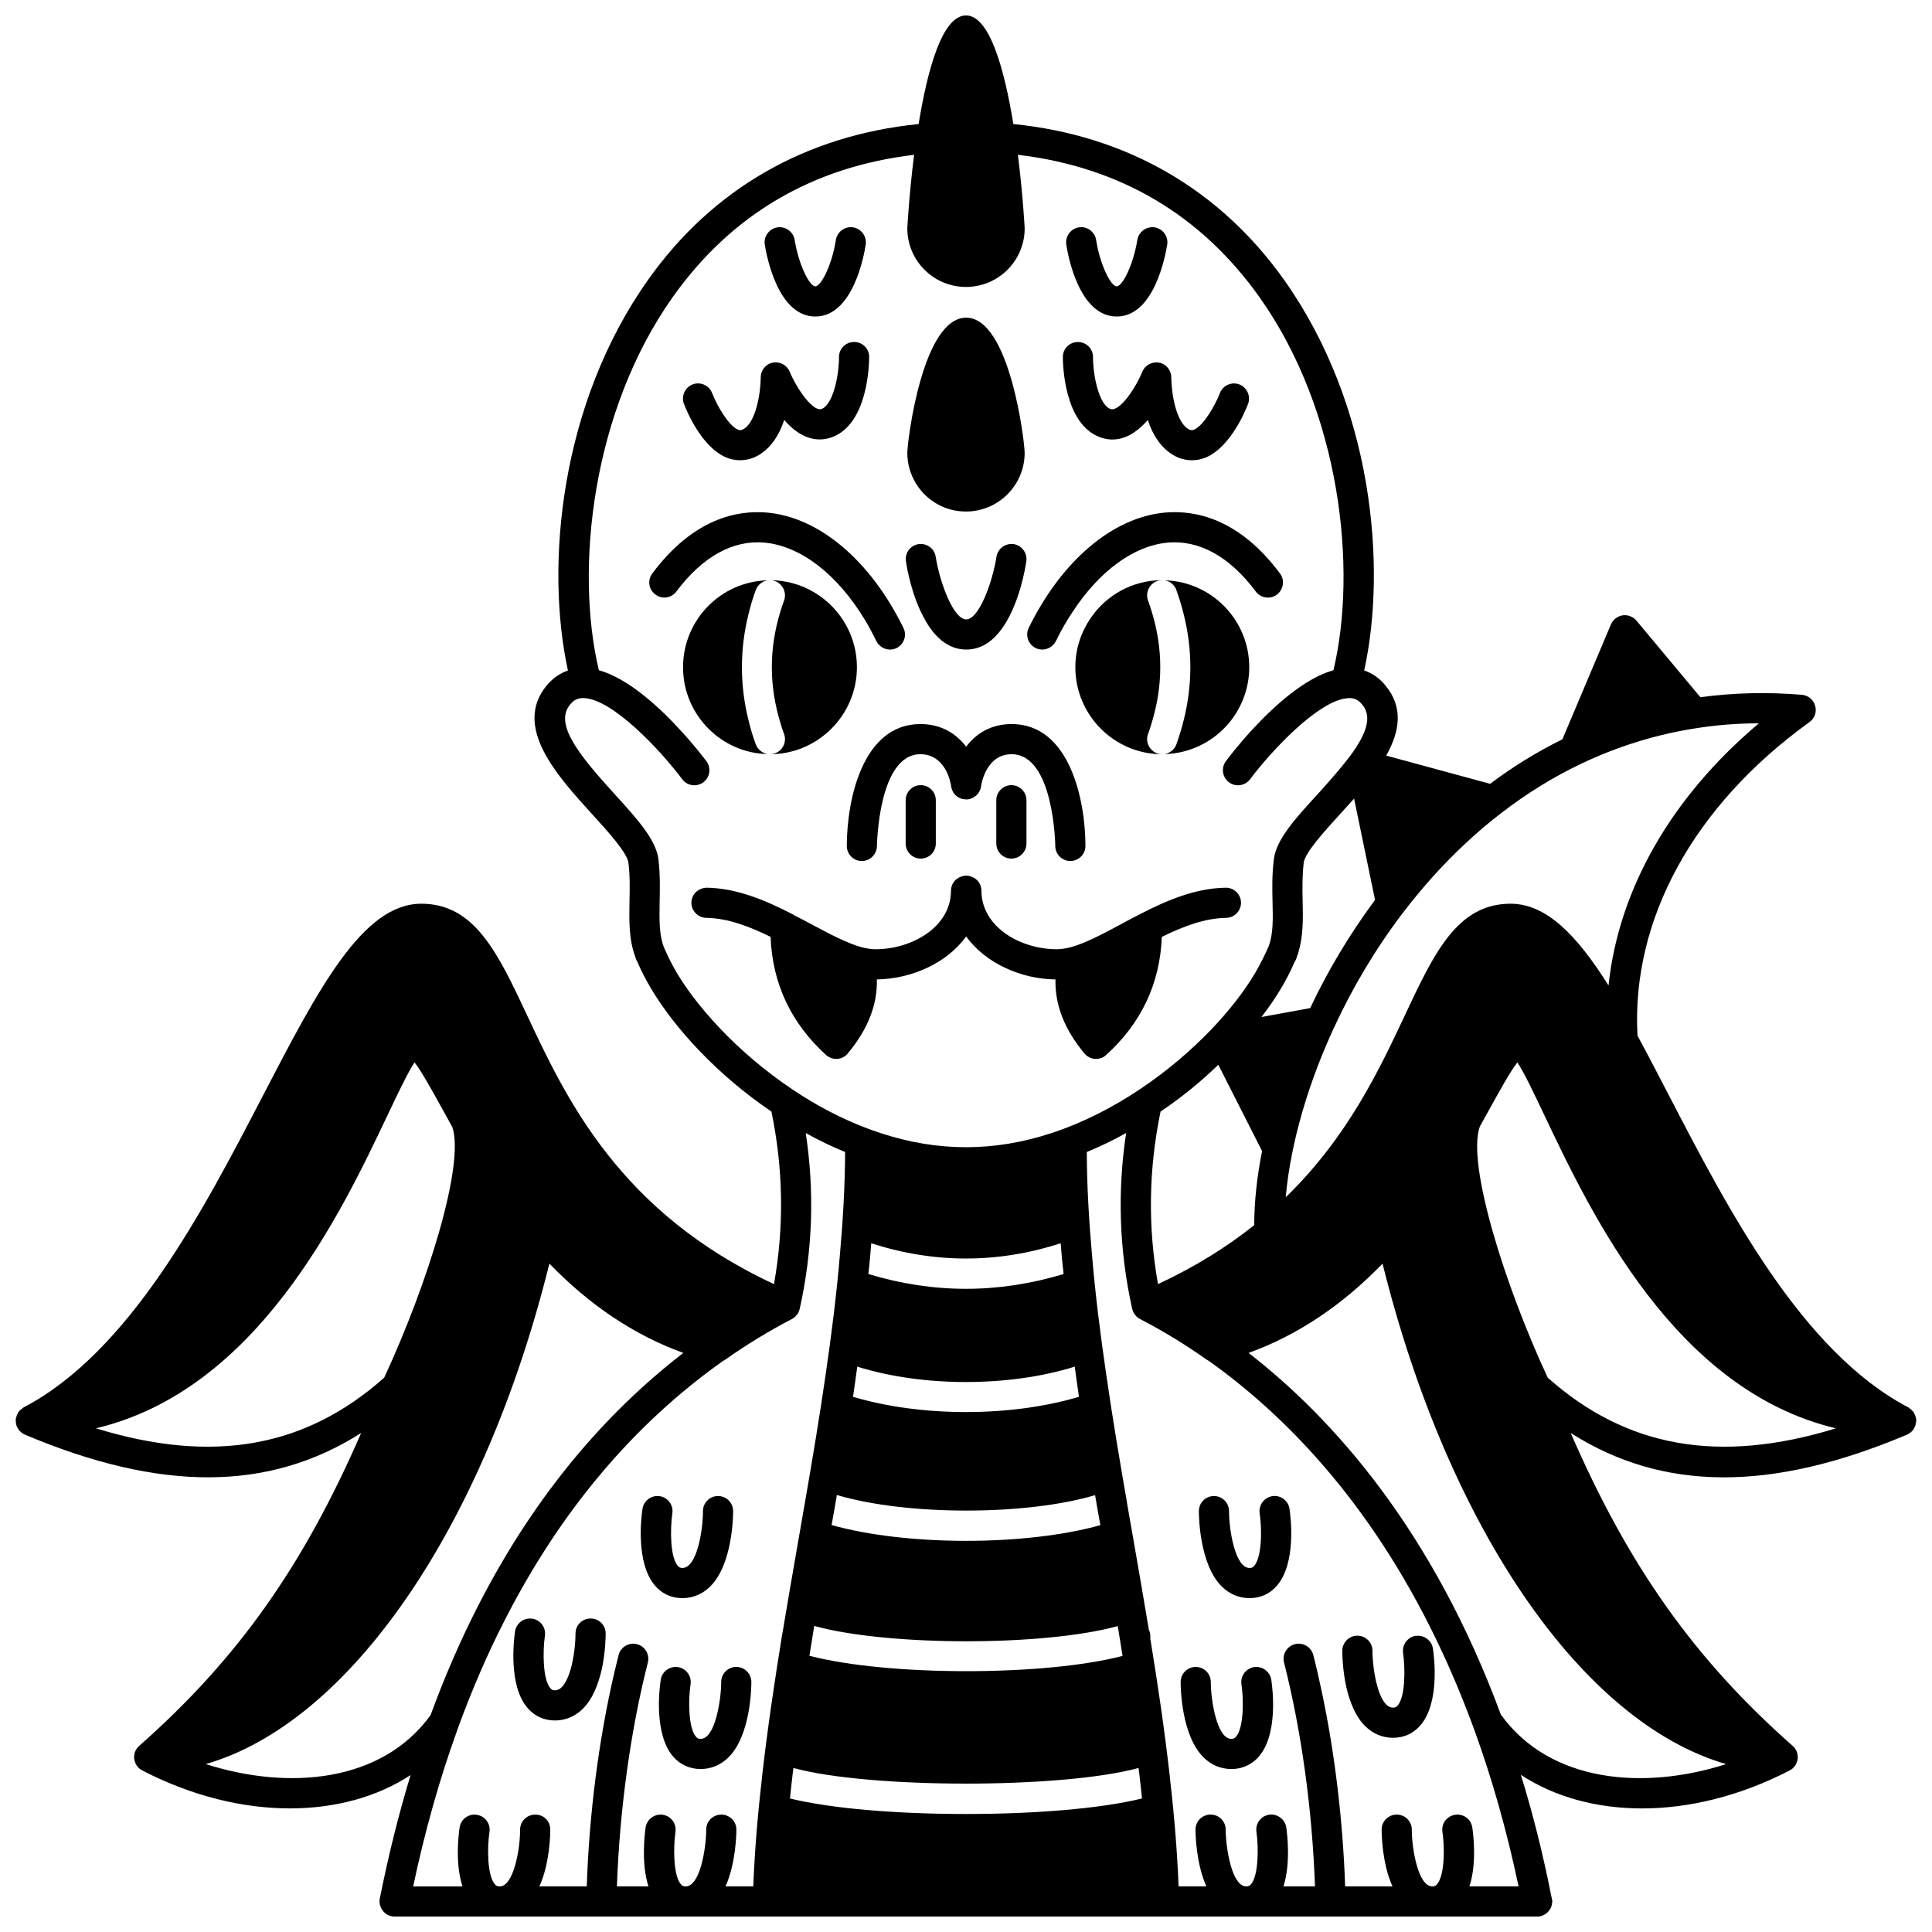
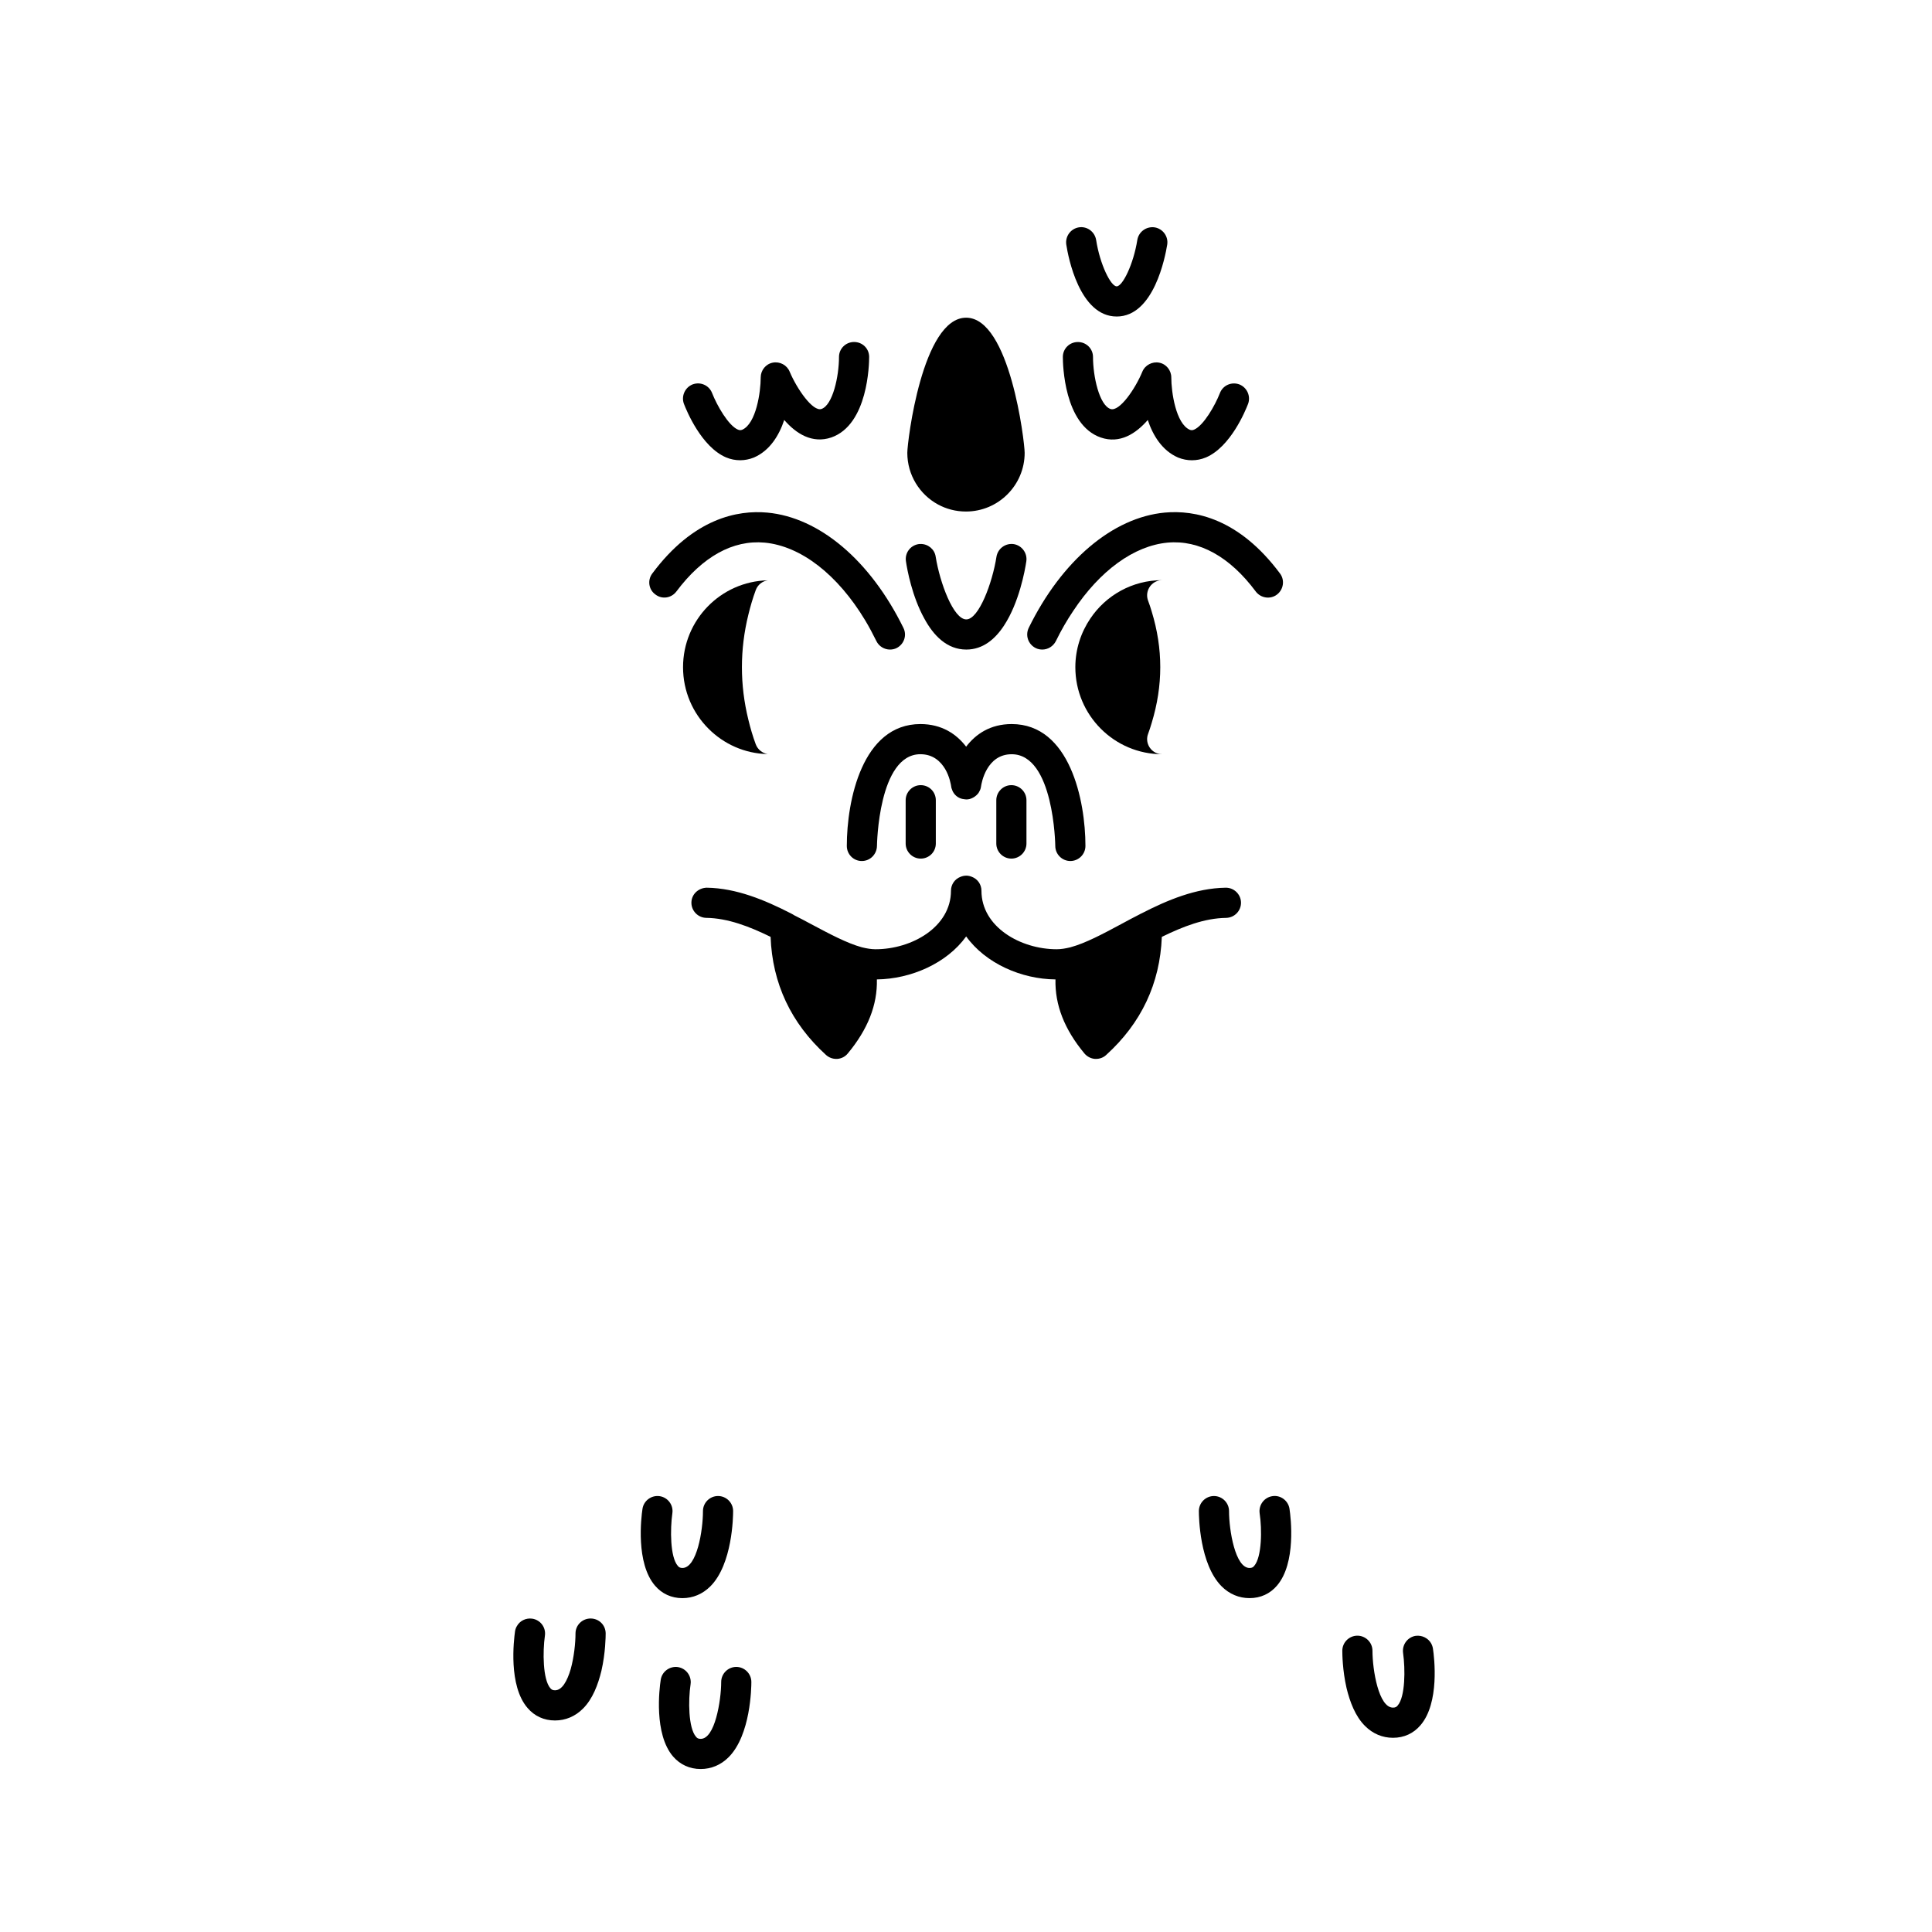
<svg xmlns="http://www.w3.org/2000/svg" width="800px" height="800px" version="1.1" viewBox="144 144 512 512">
  <defs>
    <clipPath id="a">
      <path d="m148.09 148.09h503.81v503.81h-503.81z" />
    </clipPath>
  </defs>
  <g clip-path="url(#a)">
-     <path d="m651.66 519.52c-0.039-0.238-0.121-0.48-0.238-0.68-0.078-0.199-0.16-0.359-0.281-0.559-0.32-0.441-0.719-0.84-1.199-1.121-0.078-0.121-0.16-0.16-0.238-0.199-28.18-14.789-47.688-52.363-63.355-82.543-2.918-5.598-5.676-10.953-8.395-15.949-1.68-30.738 14.871-60.957 45.566-83.102 1.359-0.961 2-2.68 1.52-4.316-0.441-1.598-1.84-2.758-3.477-2.918-9.152-0.758-18.148-0.559-26.941 0.641l-16.949-20.305c-0.879-1.039-2.277-1.598-3.676-1.398-1.359 0.238-2.519 1.121-3.078 2.398l-12.871 30.457c-6.637 3.277-13.031 7.195-19.148 11.793l-27.539-7.477c3.559-6.316 4.676-12.793-0.281-18.668-1.559-1.879-3.438-3.199-5.555-3.879 6.117-27.82 2.16-70.473-21.145-103.41-17.07-24.102-41.855-38.414-71.832-41.41-2.32-14.27-6.238-28.781-12.551-28.781-6.316 0-10.234 14.512-12.551 28.781-29.898 2.996-54.641 17.188-71.672 41.25-23.344 32.898-27.34 75.629-21.266 103.57-2.117 0.719-3.996 2.039-5.555 3.879-9.152 10.953 2.598 23.902 12.031 34.258 4.117 4.516 9.234 10.152 9.555 12.832 0.441 3.516 0.359 6.914 0.281 10.191-0.078 5.156-0.199 10.074 1.559 14.789 0.039 0.199 0.121 0.398 0.199 0.598s0.16 0.398 0.281 0.559c1.121 2.598 2.398 5.035 3.758 7.316 6.356 10.594 17.586 22.824 31.816 32.457 3.156 15.188 3.398 30.539 0.68 45.727-40.895-19.023-55.047-49.082-65.438-71.266-7.754-16.508-13.871-29.539-28.02-29.539-15.551 0-27.223 22.465-42.012 50.926-15.668 30.18-35.176 67.754-63.355 82.543-0.078 0.039-0.16 0.078-0.238 0.199-0.48 0.281-0.879 0.68-1.199 1.121-0.121 0.199-0.199 0.359-0.281 0.559-0.121 0.199-0.199 0.441-0.238 0.68-0.121 0.277-0.164 0.555-0.164 0.875v0.121c0 0.121 0 0.238 0.039 0.359 0 0.238 0.039 0.48 0.121 0.68 0 0.16 0.039 0.281 0.121 0.398 0.121 0.281 0.238 0.559 0.441 0.84 0.199 0.32 0.441 0.559 0.758 0.801 0.281 0.238 0.598 0.441 0.961 0.598 35.977 15.188 64.676 15.109 89.098-0.441-15.43 35.535-33.016 60.156-58.801 82.902l-0.359 0.359c-0.121 0.121-0.199 0.238-0.32 0.398-0.441 0.641-0.68 1.398-0.68 2.238 0 0.16 0 0.359 0.039 0.52 0.039 0.32 0.121 0.598 0.238 0.879 0.078 0.32 0.238 0.598 0.441 0.879 0.359 0.52 0.84 0.961 1.438 1.238 0.121 0.078 0.238 0.16 0.359 0.199 12.949 6.637 26.34 9.875 38.773 9.875 11.992 0 23.062-2.996 31.977-8.832-3.156 10.352-5.875 21.305-8.156 32.695-0.039 0.238-0.078 0.52-0.078 0.801 0 0.238 0.039 0.48 0.078 0.68 0 0.16 0.039 0.32 0.121 0.48 0.48 1.641 2 2.84 3.797 2.84h302.82c0.48 0 0.961-0.078 1.398-0.281 0.238-0.078 0.441-0.199 0.641-0.32 0.199-0.121 0.359-0.238 0.559-0.398 0.32-0.281 0.598-0.641 0.84-1.039 0.121-0.199 0.199-0.398 0.281-0.598 0.129-0.344 0.199-0.711 0.223-1.09 0.008-0.094 0.055-0.172 0.055-0.27 0-0.195-0.074-0.367-0.109-0.551-0.012-0.07 0-0.137-0.012-0.207-0.039-0.16-0.078-0.32-0.121-0.48-2.277-11.551-4.996-22.305-8.113-32.336 8.914 5.875 20.066 8.914 32.098 8.914 12.43 0 25.82-3.238 38.773-9.875 0.121-0.039 0.238-0.121 0.359-0.199 0.598-0.281 1.078-0.719 1.438-1.238 0.199-0.281 0.359-0.559 0.441-0.879 0.121-0.281 0.199-0.559 0.238-0.879 0.039-0.16 0.039-0.359 0.039-0.52 0-0.84-0.238-1.598-0.68-2.238-0.039-0.078-0.078-0.121-0.121-0.16-0.078-0.078-0.121-0.16-0.199-0.238-0.121-0.121-0.238-0.238-0.359-0.359-25.781-22.746-43.371-47.367-58.801-82.902 24.422 15.551 53.164 15.629 89.098 0.441 0.359-0.16 0.68-0.359 0.961-0.598 0.32-0.238 0.559-0.48 0.758-0.801 0.199-0.281 0.32-0.559 0.441-0.84 0.078-0.121 0.121-0.238 0.121-0.398 0.078-0.199 0.121-0.441 0.121-0.68 0.062-0.129 0.062-0.25 0.062-0.367v-0.121c0-0.32-0.039-0.598-0.16-0.879zm-184.79-93.336 11.594 22.863c-1.398 6.996-2.078 13.629-2.078 19.625-7.113 5.676-15.508 10.992-25.504 15.629-2.719-15.188-2.477-30.539 0.68-45.727 5.598-3.758 10.754-7.992 15.309-12.391zm143.26-90.496c-23.184 19.508-37.176 43.969-39.852 69.473-8.273-13.152-16.387-21.664-25.941-21.664-14.148 0-20.266 13.031-28.02 29.539-6.797 14.469-15.188 32.336-31.578 48.246 0.32-3.719 0.879-7.676 1.719-11.75 2.078-10.352 5.715-21.547 10.871-32.777 0.121-0.238 0.238-0.48 0.359-0.758 4.758-10.273 10.793-20.504 18.105-30.098 0.039-0.039 0.078-0.121 0.121-0.16 4.836-6.316 10.191-12.352 16.109-17.906 3.277-3.078 6.637-5.957 10.074-8.555 6.594-5.078 13.551-9.352 20.746-12.793 9.793-4.676 20.066-7.875 30.738-9.512 5.434-0.848 10.949-1.285 16.547-1.285zm-101.73 46.809c-6.836 9.195-12.59 18.906-17.188 28.66l-12.91 2.359c1.957-2.519 3.637-4.996 5.078-7.394 1.277-2.117 2.519-4.477 3.676-7.156 0.16-0.199 0.281-0.441 0.398-0.719 0.121-0.32 0.238-0.641 0.32-0.961 0.121-0.281 0.238-0.598 0.32-0.918 1.277-4.316 1.238-8.793 1.121-13.512-0.078-3.277-0.121-6.676 0.281-10.191 0.32-2.68 5.438-8.312 9.555-12.832 1.238-1.359 2.519-2.758 3.797-4.195zm-184.91 19.543c-1.277-2.16-2.477-4.516-3.559-7.035-1.277-3.316-1.199-7.273-1.121-11.871v-0.121c0.078-3.398 0.16-7.234-0.32-11.312-0.641-5.195-5.715-10.793-11.594-17.227-9.352-10.312-16.148-18.586-11.793-23.785 1-1.199 2.078-1.758 3.598-1.68h0.078c7.434 0.281 19.906 13.352 26.023 21.504 1.32 1.758 3.836 2.117 5.598 0.801 1.758-1.32 2.117-3.836 0.801-5.598-0.641-0.84-3.039-3.996-6.477-7.754-5.637-6.234-14.031-14.109-22.023-16.348-6.394-26.902-1.84-68.672 19.586-98.891 15.508-21.863 37.016-34.496 63.957-37.695-1.32 10.512-1.797 19.266-1.797 19.465 0 8.594 6.957 15.551 15.551 15.551s15.551-6.957 15.551-15.551c0-0.199-0.48-8.953-1.797-19.465 27.02 3.199 48.566 15.91 64.117 37.855 21.387 30.258 25.902 71.871 19.508 98.73-7.555 2.117-15.469 9.273-21.105 15.309-3.918 4.195-6.715 7.875-7.394 8.793-1.32 1.758-0.961 4.277 0.801 5.598 1.758 1.32 4.277 0.961 5.598-0.801 5.957-7.914 17.867-20.426 25.344-21.426 0.039-0.039 0.078 0 0.078 0 0.238-0.039 0.48-0.078 0.68-0.078h0.039c1.438-0.078 2.559 0.48 3.559 1.68 2.84 3.359 0.961 8.035-3.199 13.672-2.32 3.078-5.316 6.477-8.594 10.113-5.914 6.434-10.992 12.031-11.594 17.227-0.52 4.078-0.441 7.914-0.359 11.312 0.121 4.516 0.199 8.434-1 11.711-1.16 2.637-2.398 5.117-3.719 7.316-2.758 4.637-6.715 9.754-11.594 14.871-10.594 10.992-25.504 21.863-42.172 27.34-15.309 5.035-30.18 5.035-45.488 0-7.316-2.398-14.309-5.836-20.707-9.875-14.953-9.43-26.863-22.062-33.059-32.336zm76.508 222.69c-17.746 0-35.457-1.359-46.648-4.117 0.16-1.559 0.32-3.156 0.52-4.797 0.121-1.078 0.238-2.16 0.398-3.277 20.305 5.516 71.152 5.516 91.457 0 0.16 1.121 0.281 2.199 0.398 3.277 0.199 1.641 0.359 3.238 0.52 4.797-11.191 2.758-28.898 4.117-46.645 4.117zm29.938-110.56c-9.152 2.719-19.547 4.039-29.938 4.039-10.395 0-20.785-1.32-29.938-4.039 0.398-2.68 0.758-5.316 1.121-7.996 17.43 5.438 40.211 5.438 57.641 0 0.355 2.68 0.715 5.316 1.113 7.996zm-4.078-32.539c-8.594 2.598-17.227 3.918-25.863 3.918-8.633 0-17.27-1.32-25.863-3.918 0.32-2.719 0.559-5.438 0.758-8.156 16.668 5.394 33.535 5.394 50.203 0 0.207 2.719 0.445 5.438 0.766 8.156zm15.629 101.21c-10.473 2.719-25.98 4.039-41.41 4.039-15.551 0-31.098-1.359-41.57-4.078 0.441-2.637 0.84-5.277 1.277-7.914 19.426 5.394 60.918 5.438 80.426 0.039 0.438 2.637 0.879 5.273 1.277 7.914zm-5.875-34.656c-9.875 2.758-22.703 4.156-35.535 4.156-12.91 0-25.82-1.398-35.695-4.195 0.48-2.637 0.961-5.277 1.398-7.953 18.426 5.477 49.926 5.516 68.434 0.039 0.441 2.676 0.918 5.316 1.398 7.953zm-266.18-25.664c42.691-10.152 64.836-56.762 77.348-83.141 2.519-5.316 5.316-11.191 7.074-13.832 1.797 2.238 4.598 7.356 7.156 11.953 0.918 1.641 1.84 3.316 2.797 5.078 0 0 0.039 0 0.039 0.039 3.438 9.875-6.594 41.852-18.027 66.473-20.863 18.547-45.406 22.945-76.387 13.43zm29.102 88.98c37.895-10.914 73.551-62.117 91.059-132.63 10.672 11.031 22.543 18.988 35.496 23.664-29.461 22.746-51.965 55-66.992 96.012-12.957 17.867-37.656 19.949-59.562 12.953zm136.62 13.391c-2.238 0-3.996 1.758-3.996 3.957 0 2.559-0.441 6.316-1.32 9.473-0.879 3.117-2.238 5.598-4.117 5.598h-0.039c-0.641 0-0.918-0.199-1.238-0.559-2-2.32-2.039-9.672-1.438-13.91 0.32-2.199-1.199-4.195-3.359-4.516-2.16-0.32-4.195 1.16-4.559 3.359-0.238 1.84-1.199 9.512 0.758 15.629h-8.355c0.719-20.465 3.637-41.371 8.195-59.32 0.559-2.16-0.758-4.316-2.879-4.875-2.16-0.559-4.316 0.758-4.875 2.879-0.398 1.641-0.801 3.277-1.199 4.957-4.039 17.43-6.594 37.094-7.234 56.359h-12.551c2.797-6.156 2.879-13.949 2.879-15.07 0-2.199-1.641-3.957-3.996-3.957-2.199 0-3.996 1.758-3.996 3.957 0 2.559-0.398 6.316-1.32 9.473-0.879 3.117-2.238 5.598-4.117 5.598-0.641 0-0.961-0.199-1.238-0.559-2.039-2.32-2.078-9.672-1.438-13.91 0.32-2.199-1.199-4.195-3.398-4.516-2.16-0.32-4.195 1.16-4.516 3.359-0.281 1.84-1.238 9.512 0.758 15.629h-13.07c3.078-14.551 6.957-28.301 11.512-40.93 0.121-0.359 0.238-0.68 0.359-1.039 3.676-10.074 7.793-19.625 12.391-28.582 14.711-28.859 34.098-51.883 57.918-68.754 0.039 0 0.078-0.039 0.078-0.039 0.121-0.039 0.238-0.121 0.359-0.199 5.676-3.996 11.473-7.555 17.746-10.832 0.281-0.121 0.52-0.32 0.758-0.52 0.16-0.121 0.32-0.281 0.398-0.441 0.199-0.199 0.359-0.359 0.48-0.598 0.16-0.281 0.281-0.598 0.359-0.918 0.039-0.078 0.078-0.121 0.078-0.199 3.438-15.469 3.957-31.098 1.598-46.609 3.359 1.879 6.836 3.559 10.434 5.035-0.039 8.914-0.559 17.949-1.359 26.98-0.879 10.633-2.238 21.305-3.797 31.977-1.641 11.391-3.559 22.785-5.516 34.055-0.52 3.078-1.078 6.156-1.598 9.195-1.438 8.312-2.918 16.707-4.316 25.184-0.039 0.199-0.078 0.398-0.121 0.598-2 12.43-3.879 24.941-5.277 37.293 0 0.121-0.039 0.238-0.039 0.359-0.039 0.16-0.039 0.32-0.039 0.48-1.199 10.312-1.918 19.668-2.277 28.5h-7.356c2.758-6.156 2.879-13.949 2.879-15.07 0.004-2.203-1.793-3.961-3.992-3.961zm198.26 19.027c2-6.117 1.039-13.789 0.758-15.629-0.32-2.199-2.359-3.676-4.516-3.359-2.199 0.32-3.719 2.32-3.398 4.516 0.641 4.238 0.598 11.594-1.438 13.91-0.281 0.359-0.598 0.559-1.238 0.559-3.758 0-5.438-9.953-5.438-15.07 0-2.199-1.797-3.957-3.996-3.957-2.199 0-3.996 1.758-3.996 3.957 0 1.121 0.078 8.914 2.879 15.07h-12.551c-0.598-17.387-2.719-35.137-6.117-51.246-0.719-3.438-1.48-6.797-2.32-10.074-0.559-2.117-2.719-3.438-4.875-2.879-2.117 0.559-3.438 2.719-2.879 4.875 4.559 17.949 7.477 38.852 8.195 59.32h-8.355c1.957-6.117 1-13.789 0.758-15.629-0.359-2.199-2.398-3.676-4.559-3.359-2.16 0.32-3.676 2.32-3.359 4.516 0.598 4.238 0.559 11.594-1.438 13.91-0.32 0.359-0.598 0.559-1.277 0.559-3.758 0-5.394-9.953-5.438-15.07 0-2.199-1.758-3.957-3.996-3.957-2.199 0-3.996 1.758-3.996 3.957 0 1.121 0.121 8.914 2.879 15.07l-7.356 0.012c-0.359-8.832-1.078-18.188-2.277-28.5 0-0.16 0-0.32-0.039-0.48 0-0.121-0.039-0.238-0.039-0.359-1.359-12.031-3.156-24.223-5.156-36.375v-0.039c0.078-0.598 0-1.238-0.199-1.879-0.039-0.121-0.078-0.199-0.16-0.32-1.359-8.195-2.797-16.387-4.195-24.465-0.52-3.039-1.078-6.074-1.598-9.113v-0.121c-1.957-11.273-3.879-22.625-5.516-34.016-1.559-10.672-2.918-21.344-3.797-31.977-0.801-9.035-1.32-18.066-1.359-26.98 3.598-1.48 7.074-3.156 10.434-5.035-2.359 15.508-1.84 31.137 1.598 46.609 0 0.078 0.039 0.121 0.078 0.199 0.078 0.32 0.199 0.641 0.359 0.918 0.121 0.16 0.199 0.32 0.359 0.48 0.16 0.238 0.359 0.441 0.559 0.598 0.199 0.199 0.48 0.359 0.719 0.48 6.434 3.359 12.23 6.914 17.746 10.832 0.121 0.078 0.238 0.121 0.359 0.199 0 0 0.039 0.039 0.078 0.039 19.266 13.672 42.371 36.535 60.477 74.188 3.598 7.477 6.996 15.551 10.152 24.223 4.438 12.312 8.355 25.902 11.512 40.891zm8.312-45.57c-18.027-48.766-44.289-78.305-66.832-95.812 12.949-4.676 24.824-12.633 35.496-23.664 17.508 70.512 53.164 121.71 91.059 132.63-21.988 7.035-46.77 4.875-59.723-13.152zm12.434-89.258c-11.473-24.664-21.504-56.762-17.988-66.555 1-1.797 1.918-3.438 2.797-5.035 2.559-4.598 5.356-9.715 7.156-11.953 1.758 2.637 4.559 8.516 7.074 13.832 12.512 26.383 34.656 72.988 77.348 83.141-30.98 9.516-55.523 5.117-76.387-13.43z" />
-   </g>
+     </g>
  <path d="m523.27 579.51c-0.801-1.398-2.398-2.199-4.078-2-2.16 0.32-3.676 2.359-3.359 4.559 0.598 4.238 0.598 11.594-1.438 13.91-0.281 0.359-0.598 0.559-1.238 0.559-3.797 0-5.438-9.992-5.438-15.07 0-2.199-1.797-3.996-3.996-3.996-2.199 0-3.996 1.797-3.996 3.996 0 0.801 0.039 5.156 1.121 9.875 0.879 3.637 2.32 7.516 4.918 10.074 2.039 2.039 4.598 3.117 7.394 3.117 2.918 0 5.438-1.16 7.273-3.316 5.117-5.914 3.676-17.949 3.316-20.305-0.082-0.52-0.242-0.961-0.48-1.402z" />
  <path d="m481.18 540.5c-2.16 0.32-3.676 2.359-3.359 4.559 0.641 4.195 0.598 11.551-1.438 13.91-0.281 0.359-0.598 0.559-1.238 0.559-3.797 0-5.438-9.992-5.438-15.07 0-2.199-1.797-3.996-3.996-3.996-2.199 0-3.996 1.797-3.996 3.996 0 1.438 0.16 14.07 6.035 19.945 2.039 2.039 4.598 3.117 7.394 3.117 2.918 0 5.438-1.16 7.273-3.316 5.117-5.957 3.676-17.988 3.316-20.348-0.32-2.156-2.359-3.715-4.555-3.356z" />
  <path d="m418.46 315.74c0.559 0.281 1.16 0.398 1.758 0.398 1.48 0 2.879-0.84 3.598-2.238 1.398-2.879 2.957-5.555 4.598-7.996 7.074-10.672 16.07-17.27 25.023-18.105 8.355-0.758 16.469 3.719 23.344 12.949 1.32 1.758 3.836 2.16 5.598 0.84 1.758-1.32 2.16-3.836 0.84-5.598-10.914-14.668-22.625-16.867-30.539-16.148-13.789 1.277-27.301 12.711-36.055 30.539-0.961 2-0.16 4.359 1.836 5.359z" />
-   <path d="m476.39 585.79c-2.199 0.32-3.719 2.359-3.398 4.559 0.641 4.238 0.598 11.594-1.438 13.91-0.281 0.359-0.598 0.559-1.238 0.559-3.758 0-5.438-9.992-5.438-15.07 0-2.199-1.797-3.996-3.996-3.996-2.199 0-3.996 1.797-3.996 3.996 0 1.438 0.16 14.07 6.035 19.945 2.039 2.039 4.598 3.117 7.394 3.117 2.918 0 5.438-1.16 7.316-3.316 5.117-5.957 3.637-17.988 3.277-20.305-0.324-2.199-2.363-3.68-4.519-3.398z" />
  <path d="m435.7 259.94c5.078 1.758 9.352-1.039 12.473-4.637 1.359 4.078 3.797 8.113 8.035 9.953 1.199 0.48 2.438 0.719 3.637 0.719 1.277 0 2.519-0.238 3.758-0.758 6.516-2.797 10.434-12.312 11.152-14.191 0.758-2.039-0.281-4.356-2.32-5.156-2.078-0.758-4.356 0.238-5.156 2.32-1.277 3.277-4.316 8.594-6.836 9.672-0.48 0.199-0.758 0.16-1.121 0.039-3.719-1.598-4.918-10.031-4.918-13.871 0-1.879-1.32-3.559-3.199-3.918-1.84-0.359-3.758 0.641-4.477 2.398-1.879 4.559-6.074 10.672-8.434 9.875-2.996-1.039-4.637-8.676-4.637-13.789 0-2.199-1.797-3.957-3.996-3.957-2.238 0-3.996 1.758-3.996 3.957 0 1.836 0.281 17.945 10.035 21.344z" />
-   <path d="m452.6 297.79c1.398 0.199 2.68 1.16 3.156 2.598 0.758 2.16 1.438 4.316 1.957 6.477 2.32 9.273 2.32 18.629 0 27.902-0.52 2.16-1.199 4.316-1.957 6.477-0.48 1.398-1.758 2.359-3.156 2.598 6.914-0.16 13.07-3.398 17.188-8.355 3.277-3.996 5.277-9.113 5.277-14.668 0-12.516-10.031-22.746-22.465-23.027z" />
  <path d="m439.93 227.88c9.875 0 12.871-15.867 13.391-19.027 0.359-2.199-1.16-4.238-3.316-4.598-2.199-0.32-4.238 1.16-4.598 3.316-1.039 6.516-3.918 12.312-5.477 12.312-1.559 0-4.438-5.797-5.438-12.27-0.359-2.199-2.398-3.719-4.598-3.359-2.16 0.359-3.637 2.398-3.316 4.559 0.48 3.195 3.481 19.066 13.352 19.066z" />
  <path d="m450.64 297.99c0.441-0.16 0.918-0.238 1.359-0.238-7.953 0-14.949 4.039-19.066 10.191-2.477 3.676-3.957 8.113-3.957 12.871 0 12.711 10.312 23.062 23.023 23.062-0.441 0-0.918-0.078-1.359-0.238-2.078-0.758-3.156-3.078-2.398-5.117 0.359-0.961 0.68-1.957 0.961-2.918 3.039-9.953 3.039-19.668 0-29.578-0.281-0.961-0.598-1.918-0.961-2.879-0.762-2.078 0.32-4.394 2.398-5.156z" />
  <path d="m423.66 368.18c0 2.199 1.797 3.996 3.996 3.996s3.996-1.797 3.996-3.996c0-11.992-4.117-32.297-19.547-32.297-5.676 0-9.555 2.68-12.07 5.996-2.519-3.316-6.434-5.996-12.113-5.996-15.43 0-19.508 20.305-19.508 32.297 0 2.199 1.758 3.996 3.957 3.996h0.039c2.199 0 3.957-1.797 3.996-3.996 0-0.238 0.359-24.305 11.512-24.305 3.359 0 5.356 1.918 6.555 3.918 1.199 2.039 1.52 4.156 1.598 4.598 0 0.121 0.039 0.199 0.039 0.281 0.039 0.199 0.121 0.398 0.199 0.598 0.078 0.238 0.16 0.441 0.281 0.641 0.598 1.039 1.641 1.758 2.879 1.879 0.121 0 0.199 0.039 0.281 0.039 0.238 0.039 0.52 0.039 0.801 0 0.32-0.039 0.598-0.121 0.879-0.238 0.68-0.281 1.238-0.68 1.719-1.238 0.121-0.16 0.281-0.359 0.359-0.559 0.121-0.238 0.238-0.441 0.32-0.68 0.078-0.238 0.121-0.48 0.16-0.719 0.121-0.879 1.438-8.516 8.113-8.516 11.199 0 11.559 24.062 11.559 24.301z" />
  <path d="m408.03 356.07v11.473c0 2.199 1.797 3.996 3.996 3.996 2.199 0 3.996-1.797 3.996-3.996v-11.473c0-2.199-1.797-3.996-3.996-3.996-2.195-0.004-3.996 1.797-3.996 3.996z" />
  <path d="m400.08 316.14c4.398 0 7.633-2.758 9.992-6.356 3.996-6.074 5.555-14.59 5.914-17.027 0.32-2.16-1.16-4.195-3.316-4.559-2.199-0.32-4.238 1.16-4.598 3.359-1.078 6.914-4.676 16.59-7.996 16.59-3.398 0-6.996-9.672-8.113-16.629-0.281-1.957-2-3.359-3.957-3.359-0.199 0-0.398 0-0.598 0.039-2.199 0.359-3.676 2.398-3.316 4.598 0.32 2.199 1.641 9.312 4.836 15.07 2.438 4.555 6.035 8.273 11.152 8.273z" />
  <path d="m392.56 277.68c2.199 1.199 4.715 1.879 7.434 1.879 8.594 0 15.551-6.996 15.551-15.551 0-2.918-3.918-35.816-15.508-35.816-11.633 0-15.59 32.898-15.59 35.816 0 5.879 3.277 11.035 8.113 13.672z" />
  <path d="m384.01 356.07v11.473c0 2.199 1.797 3.996 3.996 3.996 2.238 0 3.996-1.797 3.996-3.996v-11.473c0-2.199-1.758-3.996-3.996-3.996-2.195-0.004-3.996 1.797-3.996 3.996z" />
  <path d="m346.64 287.8c9.633 0.918 19.348 8.473 26.66 20.625 1.039 1.719 2 3.559 2.957 5.477 0.68 1.398 2.117 2.238 3.598 2.238 0.598 0 1.199-0.121 1.758-0.398 1.957-1 2.797-3.359 1.797-5.356-8.754-17.828-22.223-29.258-36.055-30.539-7.875-0.719-19.586 1.48-30.5 16.148-1.32 1.758-0.961 4.277 0.84 5.555 1.758 1.359 4.238 0.961 5.555-0.801 6.922-9.23 14.957-13.711 23.391-12.949z" />
  <path d="m362.91 423.58c0.758 0.68 1.719 1.039 2.68 1.039h0.281c1.121-0.078 2.117-0.598 2.797-1.438 5.316-6.394 7.875-12.871 7.715-19.625 9.035-0.121 18.508-4.238 23.664-11.391 5.156 7.156 14.629 11.312 23.664 11.391-0.16 6.754 2.359 13.23 7.676 19.625 0.719 0.84 1.719 1.359 2.797 1.438h0.281c1 0 1.957-0.359 2.68-1.039 9.312-8.434 14.27-18.945 14.75-31.297 5.637-2.758 11.312-4.957 17.027-5.035 2.238-0.039 3.996-1.879 3.957-4.078-0.039-2.16-1.84-3.918-3.996-3.918h-0.078c-7.914 0.121-15.43 3.277-22.344 6.836-0.121 0.039-0.238 0.078-0.32 0.16-1.719 0.879-3.398 1.758-4.996 2.637-4.836 2.598-9.473 5.078-13.469 6.156-1.277 0.32-2.519 0.52-3.637 0.52-9.594 0-19.945-5.914-19.945-15.508 0-1.68-1.039-3.117-2.519-3.676-0.48-0.199-0.961-0.32-1.48-0.32-0.559 0-1.078 0.121-1.559 0.32-1.48 0.559-2.519 2-2.519 3.676 0 9.594-10.352 15.508-19.984 15.508-1.121 0-2.359-0.199-3.637-0.52-3.957-1.078-8.594-3.559-13.469-6.156-1.48-0.801-2.996-1.598-4.516-2.359-0.039-0.039-0.16-0.121-0.238-0.16-0.199-0.121-0.398-0.199-0.598-0.32-6.875-3.516-14.391-6.676-22.305-6.797-2.199 0.078-3.996 1.719-4.039 3.918v0.078c0 2.16 1.758 3.957 3.918 3.996 5.715 0.078 11.434 2.277 17.066 5.035 0.465 12.359 5.418 22.871 14.695 31.305z" />
-   <path d="m360.07 227.88c9.875 0 12.871-15.867 13.352-19.066 0.32-2.16-1.16-4.195-3.316-4.559-2.199-0.359-4.238 1.16-4.598 3.359-1 6.477-3.879 12.27-5.438 12.27s-4.438-5.797-5.477-12.312c-0.359-2.16-2.398-3.637-4.598-3.316-2.16 0.359-3.676 2.398-3.316 4.598 0.52 3.156 3.516 19.027 13.391 19.027z" />
  <path d="m336.4 265.21c1.238 0.52 2.477 0.758 3.758 0.758 1.199 0 2.438-0.238 3.637-0.719 4.238-1.84 6.676-5.875 8.035-9.953 3.117 3.598 7.394 6.356 12.473 4.637 9.754-3.398 10.031-19.508 10.031-21.344 0-2.199-1.758-3.957-3.996-3.957-2.199 0-3.996 1.758-3.996 3.957 0 5.117-1.641 12.75-4.637 13.789-2.277 0.801-6.516-5.316-8.434-9.875-0.719-1.758-2.598-2.758-4.477-2.398s-3.199 2.039-3.199 3.918c0 3.836-1.199 12.27-4.918 13.871-0.359 0.121-0.641 0.16-1.121-0.039-2.519-1.078-5.555-6.394-6.836-9.672-0.801-2.078-3.078-3.078-5.156-2.32-2.039 0.801-3.078 3.117-2.32 5.156 0.723 1.883 4.641 11.395 11.156 14.191z" />
-   <path d="m349.39 343.64c-0.441 0.16-0.879 0.238-1.359 0.238 12.711 0 23.062-10.352 23.062-23.062 0-3.957-1-7.715-2.797-10.992-3.879-7.156-11.473-12.031-20.188-12.07 0.441 0 0.84 0.078 1.277 0.238 2.078 0.758 3.156 3.078 2.398 5.156-0.359 0.961-0.68 1.918-0.961 2.879-3.039 9.914-3.039 19.625 0 29.578 0.281 0.961 0.598 1.957 0.961 2.918 0.762 2.039-0.316 4.359-2.394 5.117z" />
  <path d="m344.28 341.24c-0.801-2.16-1.438-4.356-1.957-6.516-2.277-9.234-2.277-18.586 0-27.82 0.52-2.16 1.16-4.356 1.957-6.516 0.52-1.438 1.797-2.398 3.199-2.598-12.473 0.281-22.465 10.512-22.465 23.023 0 6.356 2.559 12.113 6.754 16.309 4.039 4.039 9.555 6.594 15.668 6.715-1.398-0.238-2.637-1.199-3.156-2.598z" />
  <path d="m339.12 585.75c-2.199 0-3.996 1.797-3.996 3.996 0 2.519-0.441 6.316-1.32 9.434-0.879 3.156-2.238 5.637-4.117 5.637-0.641 0-0.961-0.199-1.238-0.559-2.039-2.32-2.078-9.672-1.438-13.91 0.32-2.199-1.199-4.238-3.398-4.559-2.16-0.281-4.195 1.199-4.516 3.398-0.359 2.32-1.84 14.352 3.277 20.305 1.879 2.16 4.398 3.316 7.316 3.316 2.797 0 5.356-1.078 7.394-3.117 5.875-5.875 6.035-18.508 6.035-19.945-0.004-2.199-1.801-3.996-4-3.996z" />
  <path d="m332.25 564.4c5.875-5.875 6.035-18.508 6.035-19.945 0-2.199-1.797-3.996-3.996-3.996-2.199 0-3.996 1.797-3.996 3.996 0 2.559-0.398 6.316-1.277 9.434-0.879 3.117-2.238 5.637-4.156 5.637-0.641 0-0.961-0.199-1.238-0.559-2.039-2.32-2.039-9.715-1.438-13.949 0.32-2.16-1.199-4.195-3.359-4.516-2.199-0.32-4.238 1.199-4.559 3.359-0.359 2.359-1.797 14.391 3.316 20.348 1.84 2.16 4.356 3.316 7.273 3.316 2.797-0.004 5.356-1.086 7.394-3.125z" />
  <path d="m300.51 572.92c-2.199 0-3.996 1.758-3.996 3.957 0 2.559-0.398 6.316-1.277 9.473-0.918 3.117-2.277 5.598-4.156 5.598-0.641 0-0.918-0.199-1.238-0.559-2-2.32-2.039-9.672-1.438-13.91 0.32-2.199-1.199-4.195-3.359-4.516-1.719-0.238-3.316 0.598-4.078 2-0.238 0.398-0.398 0.84-0.48 1.359-0.32 2.359-1.797 14.391 3.316 20.305 1.84 2.16 4.356 3.316 7.273 3.316 2.797 0 5.356-1.078 7.394-3.117 2.598-2.559 4.039-6.434 4.918-10.074 1.078-4.715 1.121-9.074 1.121-9.875-0.004-2.199-1.762-3.957-4-3.957z" />
</svg>